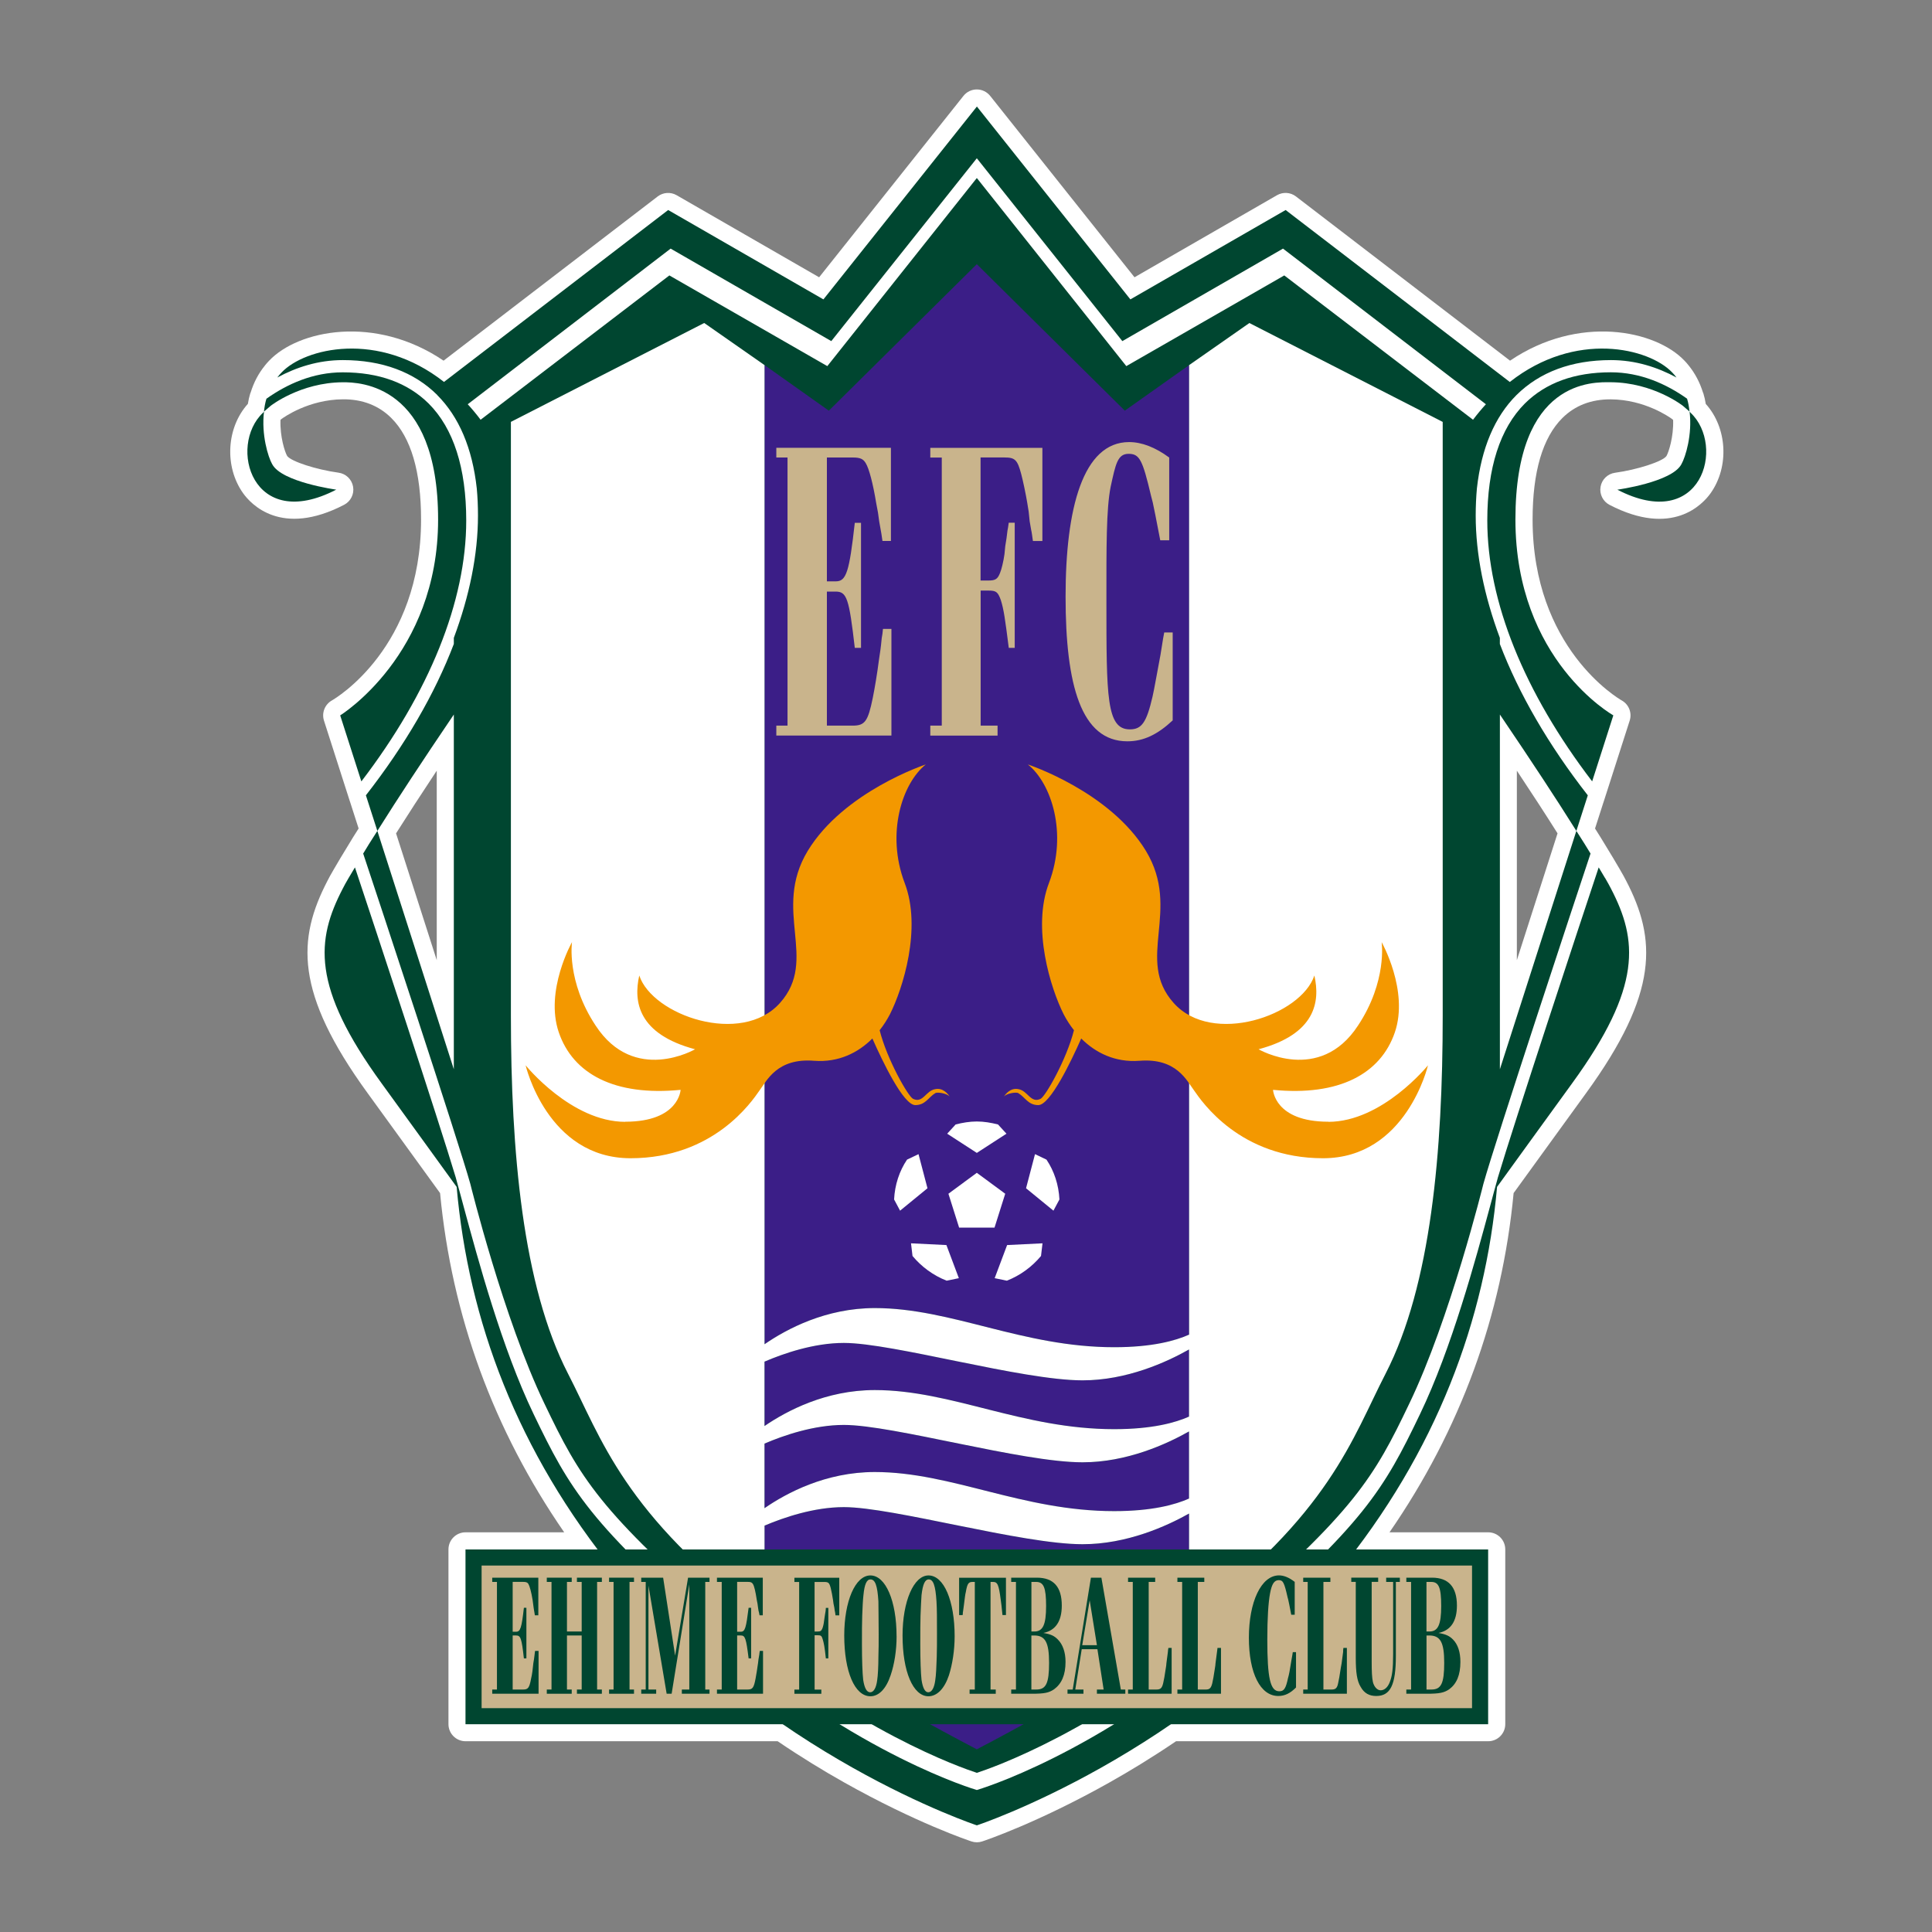
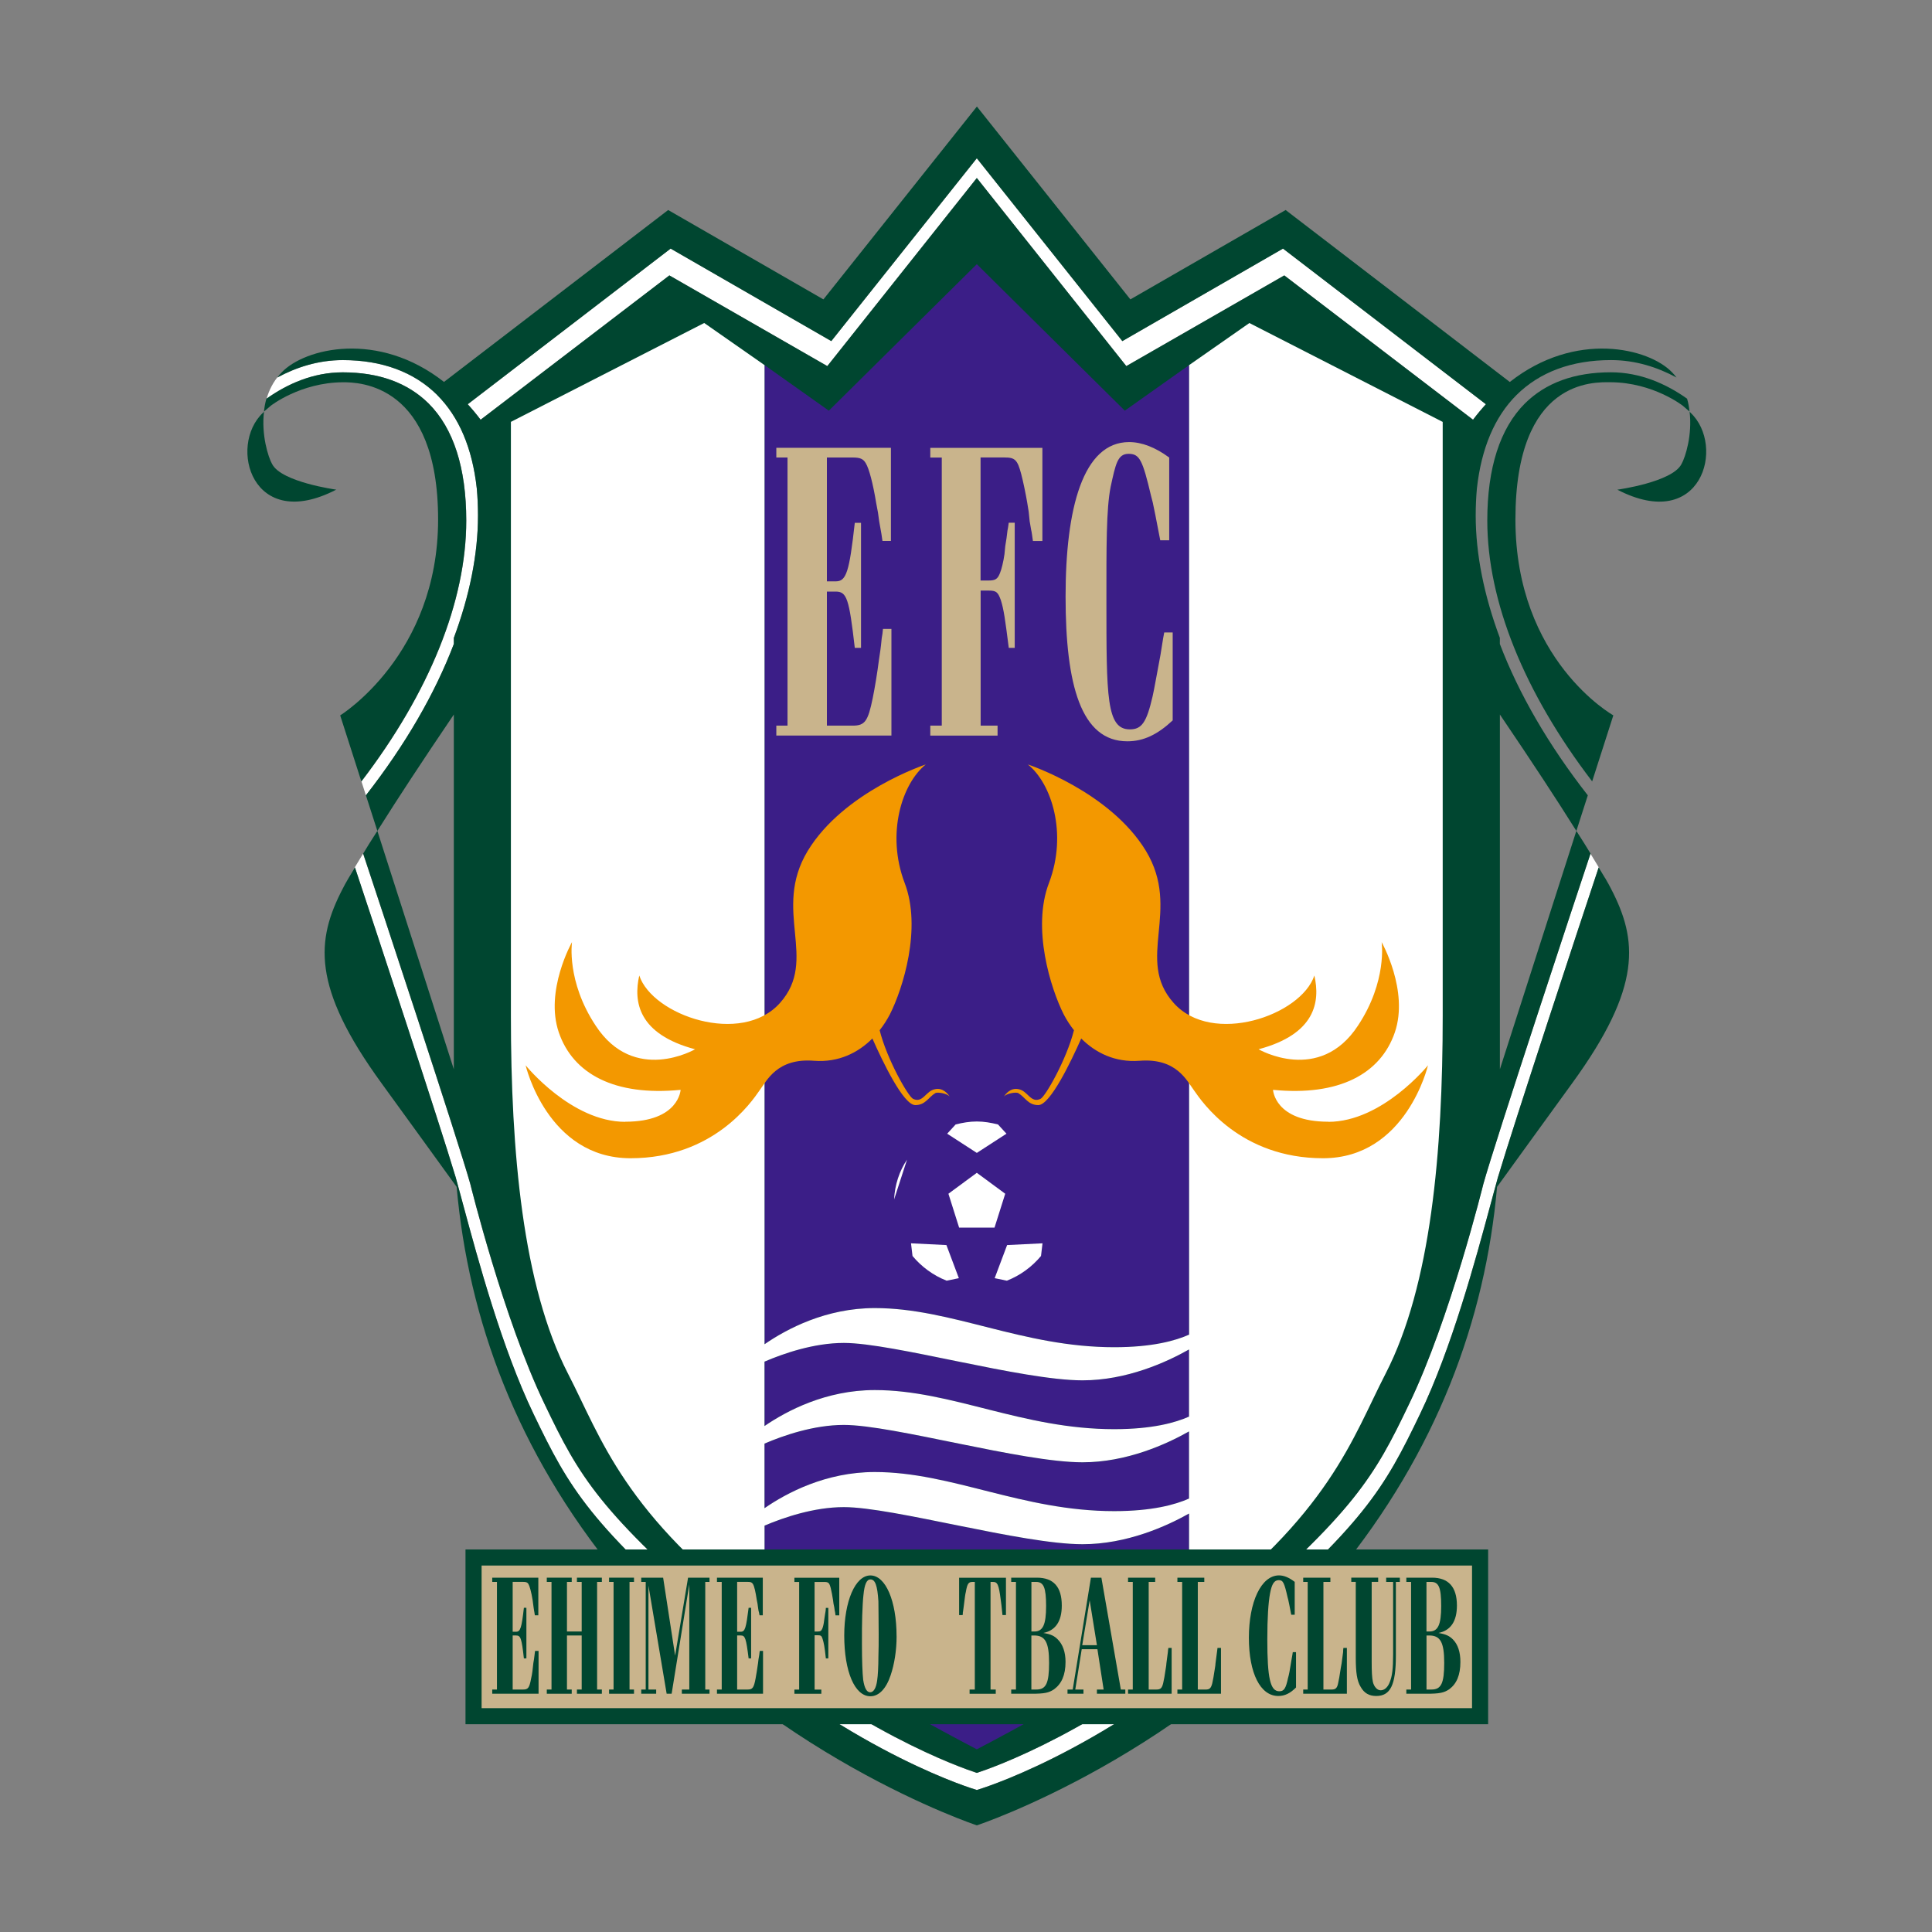
<svg xmlns="http://www.w3.org/2000/svg" version="1.1" viewBox="0 0 500 500">
  <rect x="0" y="0" width="500" height="500" fill="#808080" stroke="none" />
  <defs>
    <style>
      .cls-1 {
        fill: #c9b48c;
      }

      .cls-2 {
        fill: #004630;
      }

      .cls-3 {
        fill: #fff;
      }

      .cls-4 {
        fill: #3b1e87;
      }

      .cls-5 {
        fill: #f39800;
      }
    </style>
  </defs>
  <g>
    <g id="_レイヤー_1" data-name="レイヤー_1">
      <g>
-         <path class="cls-3" d="M441.45,104.52c-.16-.97-.35-1.84-.6-2.64-.04-.12-.09-.23-.14-.35-.81-2.59-2.04-4.92-3.67-6.93-.15-.19-.3-.37-.46-.56,0,0-.06-.07-.06-.07-.19-.22-.36-.4-.51-.56l-.07-.07c-7.52-7.93-27.41-12-45.14,0-11.29-8.66-55.41-42.5-55.41-42.5-1.42-1.09-3.35-1.21-4.9-.32l-36.88,21.24-37.35-46.94c-.84-1.05-2.11-1.67-3.46-1.67s-2.62.61-3.46,1.67l-37.35,46.94-36.88-21.24c-1.55-.89-3.48-.76-4.9.32l-55.41,42.5c-17.74-12-37.62-7.93-45.14,0,0,0-.07.07-.07.07-.15.16-.33.34-.51.56,0,0-.06.07-.06.07-.11.13-.21.25-.32.38-.05.06-.1.12-.14.18-1.64,2.02-2.87,4.34-3.67,6.93-.05.12-.1.23-.14.35-.25.8-.44,1.67-.6,2.64-5.52,6.11-6.15,16.19-1.25,23.1,2.02,2.84,9.87,11.47,26.16,3.02,1.71-.89,2.65-2.78,2.32-4.68-.33-1.9-1.85-3.37-3.76-3.63-5.79-.8-12.23-2.89-13.29-4.31-.01-.02-.02-.05-.04-.07-.55-.96-1.86-4.88-1.7-9.29.11-.1.2-.17.27-.23.59-.44,7.03-5.03,15.87-5.09,5.05-.04,9.27,1.59,12.52,4.82,5.12,5.08,7.72,13.93,7.72,26.29,0,33.28-22.15,46.29-23.09,46.83-1.82,1.04-2.67,3.21-2.04,5.2l5.48,17.09s0,.02.01.03l1.15,3.58s0,0,0,0l.16.48s1.34,4.18,2.17,6.75c-1.08,1.69-1.91,3.03-2.63,4.24,0,.02-.02.03-.03.05-1.49,2.42-2.75,4.53-3.75,6.26,0,0,0,0,0,0,0,0,0,0,0,0,0,0,0,.01-.01.02t0,0c-.74,1.27-1.28,2.23-1.64,2.96-7.8,15.05-8.59,28.88,10.43,55.02,0,0,8.89,12.26,8.89,12.26l9.82,13.55c3.02,31.78,13.8,61.24,32.12,87.79h-25.53c-2.44,0-4.42,1.98-4.42,4.42v45.23c0,2.44,1.98,4.42,4.42,4.42h80.77c6.19,4.2,12.02,7.74,17.18,10.64,18.67,10.51,32.41,15.1,32.99,15.29.9.3,1.87.3,2.77,0,.58-.19,14.31-4.78,32.99-15.29,5.15-2.9,10.99-6.44,17.18-10.64h80.78c2.44,0,4.42-1.98,4.42-4.42v-45.23c0-2.44-1.98-4.42-4.42-4.42h-25.54c18.32-26.55,29.11-56,32.12-87.79,2.35-3.24,9.82-13.55,9.82-13.55l8.89-12.26c19.01-26.13,18.22-39.97,10.42-55.01-.36-.72-.9-1.69-1.64-2.96t0,0s0-.01-.01-.02c0,0,0,0,0,0,0,0,0,0,0,0-1-1.74-2.27-3.84-3.75-6.26,0-.02-.02-.03-.03-.05-.72-1.21-1.55-2.55-2.63-4.24.83-2.58,2.17-6.75,2.17-6.75l.16-.48s0,0,0,0l1.15-3.58s0-.02.01-.03l5.48-17.09c.64-2-.21-4.18-2.05-5.21-.93-.53-23.08-13.54-23.08-46.82,0-12.36,2.6-21.2,7.72-26.29,3.26-3.23,7.47-4.85,12.52-4.82,8.8.06,15.21,4.61,15.87,5.1.06.06.15.13.26.23.15,4.41-1.16,8.33-1.7,9.29-.01.02-.02.05-.04.07-1.05,1.42-7.5,3.51-13.29,4.31-1.91.26-3.43,1.73-3.75,3.63-.33,1.9.61,3.79,2.32,4.68,16.29,8.44,24.14-.18,26.16-3.02,4.9-6.91,4.27-16.99-1.25-23.1ZM113.03,248.49l-10.53-32.82c3.01-4.76,6.53-10.19,10.53-16.22v49.04ZM392.56,248.49v-49.04c4.01,6.04,7.53,11.46,10.53,16.22l-10.53,32.82ZM113.75,306.14s0,0,0,0c0,0,0,0,0,0ZM441.67,106.07h0s0,.07.01.11c0-.04,0-.08-.01-.11ZM432.6,108.33s.03.03.05.04c-.02-.01-.03-.03-.05-.04Z" />
        <g>
          <g>
-             <path class="cls-3" d="M433.22,96.93c.22.26.43.52.63.78-4.9-2.64-10.57-4.51-16.96-4.51-10.19,0-18.44,3.09-24.44,9.03-5.67,5.67-9.11,13.77-10.26,24.19-.21,2.24-.31,4.57-.31,7.01,0,10.06,2.19,20.76,6.25,31.66v1.58c4.92,12.91,12.6,26.15,22.76,39.17l1.16-3.61c-17.6-23.02-27.14-46.62-27.14-67.51,0-13.6,3.29-23.86,9.74-30.3,5.41-5.35,12.83-8.06,22.24-8.06,7.66,0,14.35,3.02,19.7,6.81-.64-2.21-1.71-4.35-3.37-6.24Z" />
            <path class="cls-3" d="M383.88,306.42s-8.63,35-19.21,56.93c-9.09,19.02-14.18,27.86-47.59,56.67-32.62,28.05-60.55,37.59-64.29,38.82-3.74-1.23-31.66-10.77-64.29-38.82-33.4-28.82-38.5-37.66-47.59-56.67-10.59-21.93-19.21-56.93-19.21-56.93-2.97-10.7-24.11-74.65-27.73-85.49-1.62,2.64-2.86,4.71-3.76,6.27.46-.79,1-1.69,1.63-2.73,4.89,14.67,21.77,65.81,26.12,80.35,0,0,0,0,0-.01,0,.01,2,7.35,2,7.35,3.74,13.8,9.93,36.75,18.12,53.78,9.35,19.47,14.51,28.5,48.42,57.7,35.46,30.63,66.03,39.53,66.29,39.6.26-.07,30.82-8.97,66.29-39.6,33.92-29.21,39.07-38.23,48.42-57.7,8.19-17.02,14.38-39.98,18.12-53.78,0,0,2-7.34,2-7.35,0,0,0,0,0,.01,4.35-14.54,21.23-65.68,26.12-80.35.63,1.04,1.17,1.95,1.63,2.73-.9-1.56-2.14-3.64-3.76-6.27-3.62,10.85-24.76,74.79-27.73,85.49Z" />
            <path class="cls-3" d="M120.68,134.72c0,20.89-9.54,44.49-27.14,67.51l1.16,3.61c10.16-13.02,17.84-26.26,22.76-39.17v-1.58c4.06-10.9,6.25-21.6,6.25-31.66,0-2.44-.11-4.77-.31-7.01-1.16-10.42-4.59-18.53-10.26-24.19-6-5.93-14.25-9.03-24.44-9.03-6.38,0-12.06,1.87-16.96,4.51.2-.27.41-.53.63-.78-1.66,1.89-2.73,4.03-3.37,6.24,5.35-3.79,12.04-6.81,19.7-6.81,9.41,0,16.83,2.71,22.24,8.06,6.45,6.45,9.74,16.7,9.74,30.3Z" />
            <path class="cls-3" d="M173.23,71.27l40.88,23.47,38.69-48.68,38.69,48.68,40.88-23.47,48.85,37.35c1.05-1.4,2.17-2.74,3.33-4.01-9.45-7.25-48.93-37.53-52.51-40.28-4.26,2.45-41.58,23.94-41.58,23.94,0,0-32.2-40.45-37.66-47.32-5.47,6.87-37.66,47.32-37.66,47.32,0,0-37.31-21.48-41.58-23.94-3.58,2.75-43.07,33.03-52.51,40.28,1.16,1.27,2.28,2.61,3.33,4.01l48.85-37.35Z" />
          </g>
          <g>
            <path class="cls-2" d="M436.59,103.16c-5.35-3.79-12.04-6.81-19.7-6.81-9.41,0-16.83,2.71-22.24,8.06-6.45,6.45-9.74,16.7-9.74,30.3,0,20.89,9.54,44.49,27.14,67.51,0,0,0,0,0,0l5.48-17.09s-25.34-14.18-25.34-50.68,20.33-35.56,24.69-35.53c11,.08,18.62,6.08,18.62,6.08.02.02,1.49,1.28,1.51,1.3.08.08.16.15.24.22,0,0,0,0,0,0-.13-1.16-.32-2.32-.64-3.35-.01,0-.02-.02-.03-.02Z" />
            <path class="cls-2" d="M437.53,106.82c-.09-.09-.17-.19-.26-.28,0,0,0,.01,0,.02.71,5.92-1.03,11.65-2.13,13.59-2.45,4.64-16.57,6.58-16.57,6.58,21.81,11.3,28.05-11.33,18.96-19.9Z" />
            <path class="cls-2" d="M415.37,227.21c-.46-.79-1-1.69-1.63-2.73-4.89,14.67-21.77,65.81-26.12,80.35,0,0,0,0,0,.02-.29.98-1.99,7.32-1.99,7.32-3.74,13.8-9.93,36.75-18.12,53.78-9.35,19.47-14.51,28.5-48.42,57.7-35.46,30.63-66.03,39.53-66.29,39.6-.26-.07-30.82-8.97-66.29-39.6-33.92-29.21-39.07-38.23-48.42-57.7-8.19-17.02-14.38-39.98-18.12-53.78,0,0-1.7-6.34-1.99-7.32,0-.01,0-.02,0-.02-4.35-14.54-21.23-65.68-26.12-80.35-.63,1.04-1.17,1.95-1.63,2.73-.71,1.21-1.21,2.12-1.52,2.75-6.9,13.28-8.19,25.34,10.06,50.42,7.72,10.67,14.22,19.58,19.39,26.76,0,.01.02.02.02.03,3.04,34.35,15.59,68.52,41.29,99.95,38.57,47.17,93.34,65.28,93.34,65.28,0,0,54.77-18.1,93.34-65.28,25.7-31.43,38.25-65.6,41.29-99.95,0-.01.02-.02.02-.03,5.17-7.17,11.66-16.09,19.39-26.76,18.25-25.08,16.96-37.14,10.06-50.42-.31-.63-.82-1.54-1.52-2.75Z" />
            <path class="cls-2" d="M68.56,106.31s1.49-1.28,1.51-1.3c0,0,7.62-6,18.62-6.08,4.37-.03,24.69.45,24.69,35.53s-25.34,50.68-25.34,50.68l5.48,17.09s0,0,0,0c17.6-23.02,27.14-46.62,27.14-67.51,0-13.6-3.29-23.86-9.74-30.3-5.42-5.35-12.83-8.06-22.24-8.06-7.66,0-14.35,3.02-19.7,6.81-.01,0-.02.02-.03.02-.32,1.03-.52,2.19-.64,3.35,0,0,0,0,0,0,.08-.08.16-.15.24-.22Z" />
            <path class="cls-2" d="M70.45,120.15c-1.09-1.93-2.83-7.66-2.13-13.59,0,0,0-.01,0-.02-.09.09-.17.19-.26.28-9.1,8.57-2.85,31.2,18.96,19.9,0,0-14.12-1.93-16.57-6.58Z" />
            <path class="cls-2" d="M113.13,102.22c5.67,5.67,9.11,13.77,10.26,24.19.21,2.24.31,4.57.31,7.01,0,10.06-2.19,20.76-6.25,31.66v1.58c-4.92,12.91-12.6,26.15-22.76,39.17,0,0,0,0,0,0l.16.48,2.81,8.73h0c.19-.3.39-.61.59-.93,4.5-7.16,10.76-16.74,19.2-29.19v91.8l-19.79-61.68s0,0,0,0c-.13.21-.26.4-.39.61-1.25,1.94-2.35,3.68-3.28,5.25,0,0,0,0,0,0,3.62,10.85,24.76,74.79,27.73,85.49,0,0,8.63,35,19.21,56.93,9.09,19.02,14.18,27.86,47.59,56.67,32.62,28.05,60.55,37.59,64.29,38.82,3.74-1.23,31.66-10.77,64.29-38.82,33.4-28.82,38.5-37.66,47.59-56.67,10.59-21.93,19.21-56.93,19.21-56.93,2.97-10.7,24.11-74.65,27.73-85.49,0,0,0,0,0,0-.94-1.57-2.04-3.32-3.28-5.25-.13-.2-.26-.4-.39-.61,0,0,0,0,0,0l-19.79,61.68v-91.8c8.44,12.45,14.7,22.02,19.2,29.19.2.32.4.63.59.94h0s2.81-8.74,2.81-8.74l.15-.48s0,0,0,0c-10.16-13.02-17.84-26.26-22.76-39.17v-1.58c-4.06-10.9-6.25-21.6-6.25-31.66,0-2.44.11-4.77.31-7.01,1.16-10.42,4.59-18.53,10.26-24.19,6-5.93,14.25-9.03,24.44-9.03,6.38,0,12.06,1.87,16.96,4.51-.2-.27-.41-.53-.63-.78-.02-.02-.03-.03-.05-.05-.14-.17-.3-.33-.45-.49-6-6.32-25.02-10.9-42.01,2.47h-.01s-58.01-44.5-58.01-44.5c0,0-34.88,20.08-40.18,23.13-3.96-4.98-39.72-49.91-39.72-49.91,0,0-35.76,44.94-39.72,49.91-5.3-3.05-40.18-23.13-40.18-23.13l-58.01,44.49h-.01c-16.99-13.36-36.01-8.78-42.01-2.46-.15.16-.31.32-.45.49-.02.02-.03.03-.05.05-.22.26-.43.52-.63.78,4.9-2.64,10.57-4.51,16.96-4.51,10.19,0,18.44,3.09,24.44,9.03ZM173.56,64.34c4.26,2.45,41.58,23.94,41.58,23.94,0,0,32.2-40.45,37.66-47.32,5.47,6.87,37.66,47.32,37.66,47.32,0,0,37.31-21.48,41.58-23.94,3.58,2.75,43.07,33.03,52.51,40.28-1.16,1.27-2.28,2.61-3.33,4.01l-48.85-37.35-40.88,23.47-38.69-48.68-38.69,48.68-40.88-23.47-48.85,37.35c-1.05-1.4-2.17-2.74-3.33-4.01,9.45-7.25,48.93-37.53,52.51-40.28Z" />
          </g>
          <g>
            <g>
              <g>
                <path class="cls-4" d="M288.36,369.87c9.84,0,15.87-1.69,19.38-3.26v-17.37c-5.87,3.32-16.15,7.99-27.56,7.99-15.73,0-49.01-9.68-61.77-9.68-7.76,0-15.6,2.72-20.54,4.84v16.67c5.72-3.93,15.87-9.31,28.54-9.31,19.92,0,38.17,10.12,61.96,10.12Z" />
                <path class="cls-4" d="M288.36,348.66c9.84,0,15.87-1.69,19.38-3.26V94.49l-16.64,11.79-38.3-37.91-38.3,37.91-16.63-11.79v253.4c5.72-3.95,15.87-9.36,28.54-9.36,19.92,0,38.17,10.13,61.96,10.13Z" />
                <path class="cls-4" d="M218.4,390.05c-7.76,0-15.6,2.69-20.54,4.79v24.3c13.52,10.1,31.27,21.22,54.94,33.58,23.67-12.37,41.41-23.49,54.94-33.58v-27.43c-5.87,3.29-16.15,7.94-27.56,7.94-15.73,0-49.01-9.6-61.77-9.6Z" />
                <path class="cls-4" d="M280.17,378.45c-15.73,0-49.01-9.67-61.77-9.67-7.76,0-15.6,2.72-20.54,4.83v16.72c5.72-3.95,15.87-9.36,28.54-9.36,19.92,0,38.17,10.12,61.96,10.12,9.84,0,15.87-1.69,19.38-3.26v-17.36c-5.87,3.31-16.15,7.99-27.56,7.99Z" />
              </g>
              <path class="cls-3" d="M323.35,83.59l-15.61,10.9v250.91c-3.5,1.57-9.54,3.26-19.38,3.26-23.79,0-42.04-10.13-61.96-10.13-12.67,0-22.81,5.41-28.54,9.36V94.49l-15.61-10.9-50.03,25.59v153.65c0,35.2,3.03,69.83,14.77,92.65,8.61,16.65,14.4,36.43,50.87,63.65v-24.3c4.94-2.1,12.78-4.79,20.54-4.79,12.76,0,46.04,9.6,61.77,9.6,11.41,0,21.69-4.64,27.56-7.94v27.43c36.47-27.23,42.27-47,50.87-63.65,11.74-22.82,14.77-57.45,14.77-92.65V109.19l-50.03-25.59ZM307.73,387.82c-3.5,1.57-9.54,3.26-19.38,3.26-23.79,0-42.04-10.12-61.96-10.12-12.67,0-22.81,5.41-28.54,9.36v-16.72c4.94-2.12,12.78-4.83,20.54-4.83,12.76,0,46.04,9.67,61.77,9.67,11.41,0,21.69-4.67,27.56-7.99v17.36ZM307.73,366.61c-3.5,1.57-9.54,3.26-19.38,3.26-23.79,0-42.04-10.12-61.96-10.12-12.67,0-22.81,5.39-28.54,9.31v-16.67c4.94-2.12,12.78-4.84,20.54-4.84,12.76,0,46.04,9.68,61.77,9.68,11.41,0,21.69-4.67,27.56-7.99v17.37Z" />
            </g>
            <g>
              <g>
                <polygon class="cls-3" points="248.22 317.71 245.45 308.94 252.8 303.52 260.15 308.94 257.38 317.71 248.22 317.71" />
                <path class="cls-3" d="M247.32,291.01l-2.19,2.39,7.67,4.97,7.67-4.97-2.19-2.39c-1.8-.45-3.61-.77-5.48-.77s-3.74.32-5.48.77Z" />
-                 <path class="cls-3" d="M274.18,310.42c-.19-3.8-1.36-7.35-3.35-10.31l-2.97-1.42-2.32,8.83,7.09,5.8,1.55-2.9Z" />
                <path class="cls-3" d="M269.41,325.06l.39-3.29-9.16.45-3.22,8.57,3.16.65c3.48-1.36,6.51-3.61,8.83-6.39Z" />
-                 <path class="cls-3" d="M231.39,310.42c.19-3.8,1.36-7.35,3.35-10.31l2.97-1.42,2.32,8.83-7.09,5.8-1.55-2.9Z" />
+                 <path class="cls-3" d="M231.39,310.42c.19-3.8,1.36-7.35,3.35-10.31Z" />
                <path class="cls-3" d="M236.16,325.06l-.39-3.29,9.16.45,3.22,8.57-3.16.65c-3.48-1.36-6.51-3.61-8.83-6.39Z" />
              </g>
              <g>
                <path class="cls-5" d="M343.78,290.3c-13.93,0-14.32-8.25-14.32-8.25,17.09,1.68,27.86-4.13,31.53-14.89,3.67-10.77-3.42-23.34-3.42-23.34,0,0,1.49,10.12-6.12,21.6-9.99,15.28-25.73,6.13-25.73,6.13,14.7-3.93,15.99-12.25,14.44-19.09-3.42,10.32-26.44,18.31-36.43,7.09-10.06-11.28,2.13-23.92-7.16-39.33-9.35-15.41-30.56-22.38-30.56-22.38,6.12,4.9,10.31,17.86,5.48,30.63-4.52,11.73.45,27.4,3.8,34.05.74,1.41,1.62,2.8,2.65,4.1-1.88,7.52-7.41,17.2-8.65,17.76-2.58,1.23-3.29-2.13-5.74-2.51-2.05-.43-3.37,1.34-3.75,1.94.66-.84,3.21-1.26,3.75-.9,1.74,1.03,2.52,3.09,5.16,3.09,3.07,0,8.45-11.22,11.11-17.24,3.7,3.7,8.75,6.24,15.07,5.77,9.61-.77,12.25,5.16,14.18,7.74,1.94,2.77,11.8,17.48,33.34,17.48s27.15-24.05,27.15-24.05c0,0-11.8,14.63-25.79,14.63Z" />
                <path class="cls-5" d="M161.82,290.3c13.93,0,14.32-8.25,14.32-8.25-17.09,1.68-27.86-4.13-31.53-14.89-3.67-10.77,3.42-23.34,3.42-23.34,0,0-1.49,10.12,6.12,21.6,9.99,15.28,25.73,6.13,25.73,6.13-14.7-3.93-15.99-12.25-14.44-19.09,3.42,10.32,26.44,18.31,36.43,7.09,10.06-11.28-2.13-23.92,7.16-39.33,9.35-15.41,30.56-22.38,30.56-22.38-6.12,4.9-10.31,17.86-5.48,30.63,4.51,11.73-.45,27.4-3.81,34.05-.74,1.41-1.62,2.8-2.65,4.1,1.88,7.52,7.41,17.2,8.65,17.76,2.58,1.23,3.29-2.13,5.74-2.51,2.05-.43,3.37,1.34,3.75,1.94-.66-.84-3.21-1.26-3.75-.9-1.74,1.03-2.52,3.09-5.16,3.09-3.07,0-8.45-11.22-11.11-17.24-3.7,3.7-8.75,6.24-15.07,5.77-9.61-.77-12.25,5.16-14.18,7.74-1.94,2.77-11.8,17.48-33.34,17.48s-27.15-24.05-27.15-24.05c0,0,11.8,14.63,25.79,14.63Z" />
              </g>
              <g>
                <path class="cls-1" d="M230.7,190.36h-29.79v-2.58h2.9v-69.38h-2.9v-2.51h29.66v24.11h-2.19c-.19-1.48-.39-2.52-.45-2.84l-.39-2.19-.32-2.32-.45-2.39c-.84-5.16-1.87-9.03-2.71-10.38-.64-1.1-1.42-1.48-3.35-1.48h-6.71v32.05h2.32c2.71,0,3.48-2.45,4.9-15.15h1.61v32.37h-1.61c-1.48-12.83-2.06-14.57-4.96-14.57h-2.26v34.69h6.71c3.16,0,3.93-1.16,5.16-7.16.52-2.58,1.16-6.38,1.61-9.93.26-1.81.45-2.71.71-5.55l.19-1.16.13-1.23h2.19v27.6Z" />
                <path class="cls-1" d="M262.62,167.67h-1.55c-.96-7.54-1.29-9.93-2.06-12.38-.77-2.13-1.22-2.45-3.22-2.45h-2v34.95h4.38v2.58h-17.41v-2.58h2.97v-69.38h-2.97v-2.51h29.01v24.11h-2.45c-.2-1.35-.32-2.39-.45-2.84l-.39-2.26-.26-2.52-.39-2.39c-.32-1.93-1.09-5.68-1.55-7.35-.97-3.67-1.61-4.26-4.32-4.26h-6.19v31.85h1.94c1.87,0,2.45-.32,3.09-1.94.38-.9.9-2.97,1.16-4.9l.2-2.06.32-2,.26-2.06c.07-.32.2-1.03.32-2h1.55v32.37Z" />
                <path class="cls-1" d="M303.5,186.43c-3.93,3.67-7.55,5.42-11.74,5.42-11.99,0-15.99-14.57-15.99-37.46s4.51-39.98,16.44-39.98c3.29,0,6.77,1.35,10.38,4v21.41h-2.32c-1.48-7.54-1.29-6.83-1.94-9.8l-.45-1.74c-2.19-9.28-2.96-10.83-5.8-10.83s-3.35,2.58-4.64,8.51c-1.16,5.8-1.1,15.8-1.1,29.53,0,24.89,0,33.27,6.06,33.27,3.09,0,4.32-1.8,5.87-8.45.52-2.32.9-4.71,2.06-10.83.9-5.48.58-3.8.97-5.8h2.19v22.76Z" />
              </g>
            </g>
            <g>
              <polygon class="cls-2" points="383.04 401 120.47 401 120.47 446.23 385.13 446.23 385.13 401 383.04 401" />
              <path class="cls-1" d="M380.96,405.16v36.91H124.64v-36.91h256.33Z" />
              <g>
                <path class="cls-2" d="M139.38,438.34h-11.99v-1.09h1.22v-27.85h-1.22v-1.09h11.93v9.73h-.9c-.06-.65-.19-1.03-.19-1.16l-.13-.84-.13-.97-.13-.97c-.32-2.06-.78-3.67-1.1-4.19-.25-.39-.58-.52-1.35-.52h-2.71v12.9h.9c1.1,0,1.42-1.03,2-6.19h.65v13.09h-.65c-.58-5.22-.84-5.93-2-5.93h-.9v13.99h2.71c1.29,0,1.61-.45,2.06-2.84.26-1.03.45-2.58.58-4,.13-.77.2-1.1.32-2.19l.06-.52.07-.45h.9v11.09Z" />
                <polygon class="cls-2" points="146.73 437.25 147.96 437.25 147.96 438.34 141.51 438.34 141.51 437.25 142.73 437.25 142.73 409.4 141.51 409.4 141.51 408.3 147.96 408.3 147.96 409.4 146.73 409.4 146.73 422.23 150.54 422.23 150.54 409.4 149.31 409.4 149.31 408.3 155.76 408.3 155.76 409.4 154.53 409.4 154.53 437.25 155.76 437.25 155.76 438.34 149.31 438.34 149.31 437.25 150.54 437.25 150.54 423.26 146.73 423.26 146.73 437.25" />
                <polygon class="cls-2" points="162.92 437.25 164.08 437.25 164.08 438.34 157.63 438.34 157.63 437.25 158.79 437.25 158.79 409.4 157.63 409.4 157.63 408.3 164.08 408.3 164.08 409.4 162.92 409.4 162.92 437.25" />
                <polygon class="cls-2" points="172.53 438.34 167.82 410.36 167.82 437.25 169.82 437.25 169.82 438.34 165.95 438.34 165.95 437.25 167.11 437.25 167.11 409.4 165.95 409.4 165.95 408.3 171.62 408.3 174.72 428.48 178.07 408.3 183.62 408.3 183.62 409.4 182.52 409.4 182.52 437.25 183.62 437.25 183.62 438.34 176.46 438.34 176.46 437.25 178.39 437.25 178.39 410.04 173.82 438.34 172.53 438.34" />
                <path class="cls-2" d="M197.48,438.34h-11.93v-1.09h1.23v-27.85h-1.23v-1.09h11.86v9.73h-.84c-.13-.65-.19-1.03-.26-1.16l-.13-.84-.13-.97-.19-.97c-.32-2.06-.65-3.67-1.03-4.19-.26-.39-.51-.52-1.35-.52h-2.71v12.9h.97c1.09,0,1.35-1.03,2-6.19h.65v13.09h-.65c-.65-5.22-.9-5.93-2-5.93h-.97v13.99h2.71c1.29,0,1.61-.45,2.06-2.84.19-1.03.45-2.58.64-4,.07-.77.13-1.1.32-2.19l.06-.52.07-.45h.84v11.09Z" />
                <path class="cls-2" d="M214.37,429.19h-.64c-.32-3.03-.52-4-.84-5.03-.26-.84-.45-.96-1.29-.96h-.78v14.06h1.74v1.09h-6.97v-1.09h1.23v-27.85h-1.23v-1.09h11.61v9.73h-.97c-.06-.58-.13-.97-.19-1.16l-.13-.9-.2-.97-.13-.97c-.13-.84-.39-2.32-.58-3.03-.38-1.41-.58-1.61-1.74-1.61h-2.45v12.83h.78c.77,0,.97-.2,1.23-.77.19-.46.38-1.29.45-2l.13-.9.13-.84.13-.77c0-.13.07-.38.07-.84h.64v13.09Z" />
                <path class="cls-2" d="M223.46,412.81c-.13,1.03-.25,3.23-.32,5.35-.07,2-.07,4.07-.07,7.42,0,4.06.13,7.48.32,9.15.33,2.13.91,3.23,1.81,3.23s1.55-1.1,1.81-3.09c.19-1.17.32-3.68.32-6.07.07-1.8.07-3.87.07-5.93,0-3.93-.07-6.45-.07-8.45-.26-4.13-.84-5.67-2.06-5.67-.96,0-1.54,1.22-1.81,4.06ZM232.04,423.45c0,3.68-.58,7.29-1.55,10.12-1.16,3.48-3.03,5.42-5.23,5.42-4.06,0-6.77-6.39-6.77-15.73,0-8.84,2.84-15.54,6.77-15.54s6.77,6.58,6.77,15.73Z" />
-                 <path class="cls-2" d="M238.49,412.81c-.07,1.03-.19,3.23-.26,5.35-.06,2-.06,4.07-.06,7.42,0,4.06.13,7.48.32,9.15.32,2.13.9,3.23,1.74,3.23.9,0,1.55-1.1,1.81-3.09.2-1.17.32-3.68.39-6.07.06-1.8.06-3.87.06-5.93,0-3.93,0-6.45-.13-8.45-.26-4.13-.84-5.67-2-5.67-.97,0-1.54,1.22-1.87,4.06ZM247.06,423.45c0,3.68-.58,7.29-1.48,10.12-1.16,3.48-3.1,5.42-5.29,5.42-3.99,0-6.71-6.39-6.71-15.73,0-8.84,2.9-15.54,6.71-15.54,4,0,6.77,6.58,6.77,15.73Z" />
                <path class="cls-2" d="M260.34,417.97h-.9c-.26-2.51-.32-3.16-.45-3.93-.51-4-.84-4.64-2-4.64h-.64v27.85h1.35v1.09h-6.77v-1.09h1.35v-27.85h-.58c-1.03,0-1.36.39-1.74,2.58-.2.77-.26,1.61-.52,3.55l-.2,1.48-.06.33v.32l-.06.32h-.9v-9.66h12.12v9.66Z" />
                <path class="cls-2" d="M268.21,437.25c2.51,0,3.29-1.61,3.29-6.9s-.97-7.09-3.87-7.09h-.71v13.99h1.29ZM267.7,422.23c2.19,0,3.03-1.74,3.03-6.58s-.65-6.25-2.58-6.25h-1.22v12.83h.78ZM268.34,408.3c4.32,0,6.45,2.38,6.45,7.22,0,4.06-1.61,6.45-4.77,7.09,2,.33,2.84.77,3.74,1.68,1.29,1.29,2,3.29,2,5.8,0,3.42-1.03,5.67-2.97,7.1-1.35.9-2.45,1.15-5.86,1.15h-5.23v-1.09h1.23v-27.85h-1.23v-1.09h6.64Z" />
                <path class="cls-2" d="M283.88,425.77l-1.87-11.61-1.93,11.61h3.8ZM278.27,437.25h2.13v1.09h-4.13v-1.09h1.35l4.71-28.95h2.71l5.03,28.95h1.16v1.09h-7.35v-1.09h1.74l-1.61-10.44h-4.06l-1.67,10.44Z" />
                <path class="cls-2" d="M303.22,438.34h-11.28v-1.09h1.22v-27.85h-1.22v-1.09h7.02v1.09h-1.68v27.85h2c1.03,0,1.42-.32,1.74-1.61.2-.84.39-1.87.71-4.06.06-.39.13-.77.13-1.1l.39-2.97c0-.26.06-.64.13-1.03h.84v11.86Z" />
                <path class="cls-2" d="M315.99,438.34h-11.28v-1.09h1.23v-27.85h-1.23v-1.09h6.96v1.09h-1.68v27.85h2.06c.97,0,1.35-.32,1.68-1.61.19-.84.39-1.87.71-4.06.06-.39.13-.77.13-1.1l.39-2.97c.06-.26.06-.64.13-1.03h.9v11.86Z" />
                <path class="cls-2" d="M335.4,436.73c-1.48,1.49-2.9,2.19-4.58,2.19-4.64,0-7.61-5.87-7.61-15.09s3.16-16.12,7.8-16.12c1.29,0,2.64.58,4.06,1.68v8.51h-.9c-.58-2.96-.51-2.71-.77-3.87l-.19-.71c-.84-3.73-1.16-4.38-2.26-4.38-1.16,0-1.81.97-2.26,3.42-.45,2.39-.71,6.38-.71,11.93,0,10.06.77,13.41,3.1,13.41,1.23,0,1.68-.71,2.26-3.42.26-.9.45-1.87.84-4.38.39-2.19.26-1.48.39-2.32h.84v9.15Z" />
                <path class="cls-2" d="M348.55,438.34h-11.28v-1.09h1.16v-27.85h-1.16v-1.09h7.03v1.09h-1.8v27.85h2.13c.96,0,1.42-.32,1.67-1.61.19-.84.39-1.87.71-4.06.06-.39.13-.77.2-1.1l.39-2.97c0-.26,0-.64.07-1.03h.9v11.86Z" />
                <path class="cls-2" d="M361.25,428.48c0,7.61-1.42,10.44-5.09,10.44-1.8,0-3.09-.71-4-2.32-.97-1.55-1.29-3.74-1.29-7.67v-19.54h-1.16v-1.09h6.96v1.09h-1.68v20.7c0,2.46.07,4.13.32,5.23.32,1.29,1.16,2.13,2,2.13.97,0,1.87-.77,2.39-2.2.58-1.48.84-3.28.84-7.15v-18.7h-1.8v-1.09h3.54v1.09h-1.03v19.09Z" />
                <path class="cls-2" d="M370.47,437.25c2.51,0,3.29-1.61,3.29-6.9s-.97-7.09-3.87-7.09h-.71v13.99h1.29ZM369.95,422.23c2.19,0,3.03-1.74,3.03-6.58s-.64-6.25-2.58-6.25h-1.23v12.83h.77ZM370.6,408.3c4.25,0,6.45,2.38,6.45,7.22,0,4.06-1.61,6.45-4.77,7.09,1.93.33,2.84.77,3.74,1.68,1.29,1.29,1.93,3.29,1.93,5.8,0,3.42-.97,5.67-2.9,7.1-1.35.9-2.52,1.15-5.87,1.15h-5.22v-1.09h1.23v-27.85h-1.23v-1.09h6.64Z" />
              </g>
            </g>
          </g>
        </g>
      </g>
    </g>
  </g>
</svg>